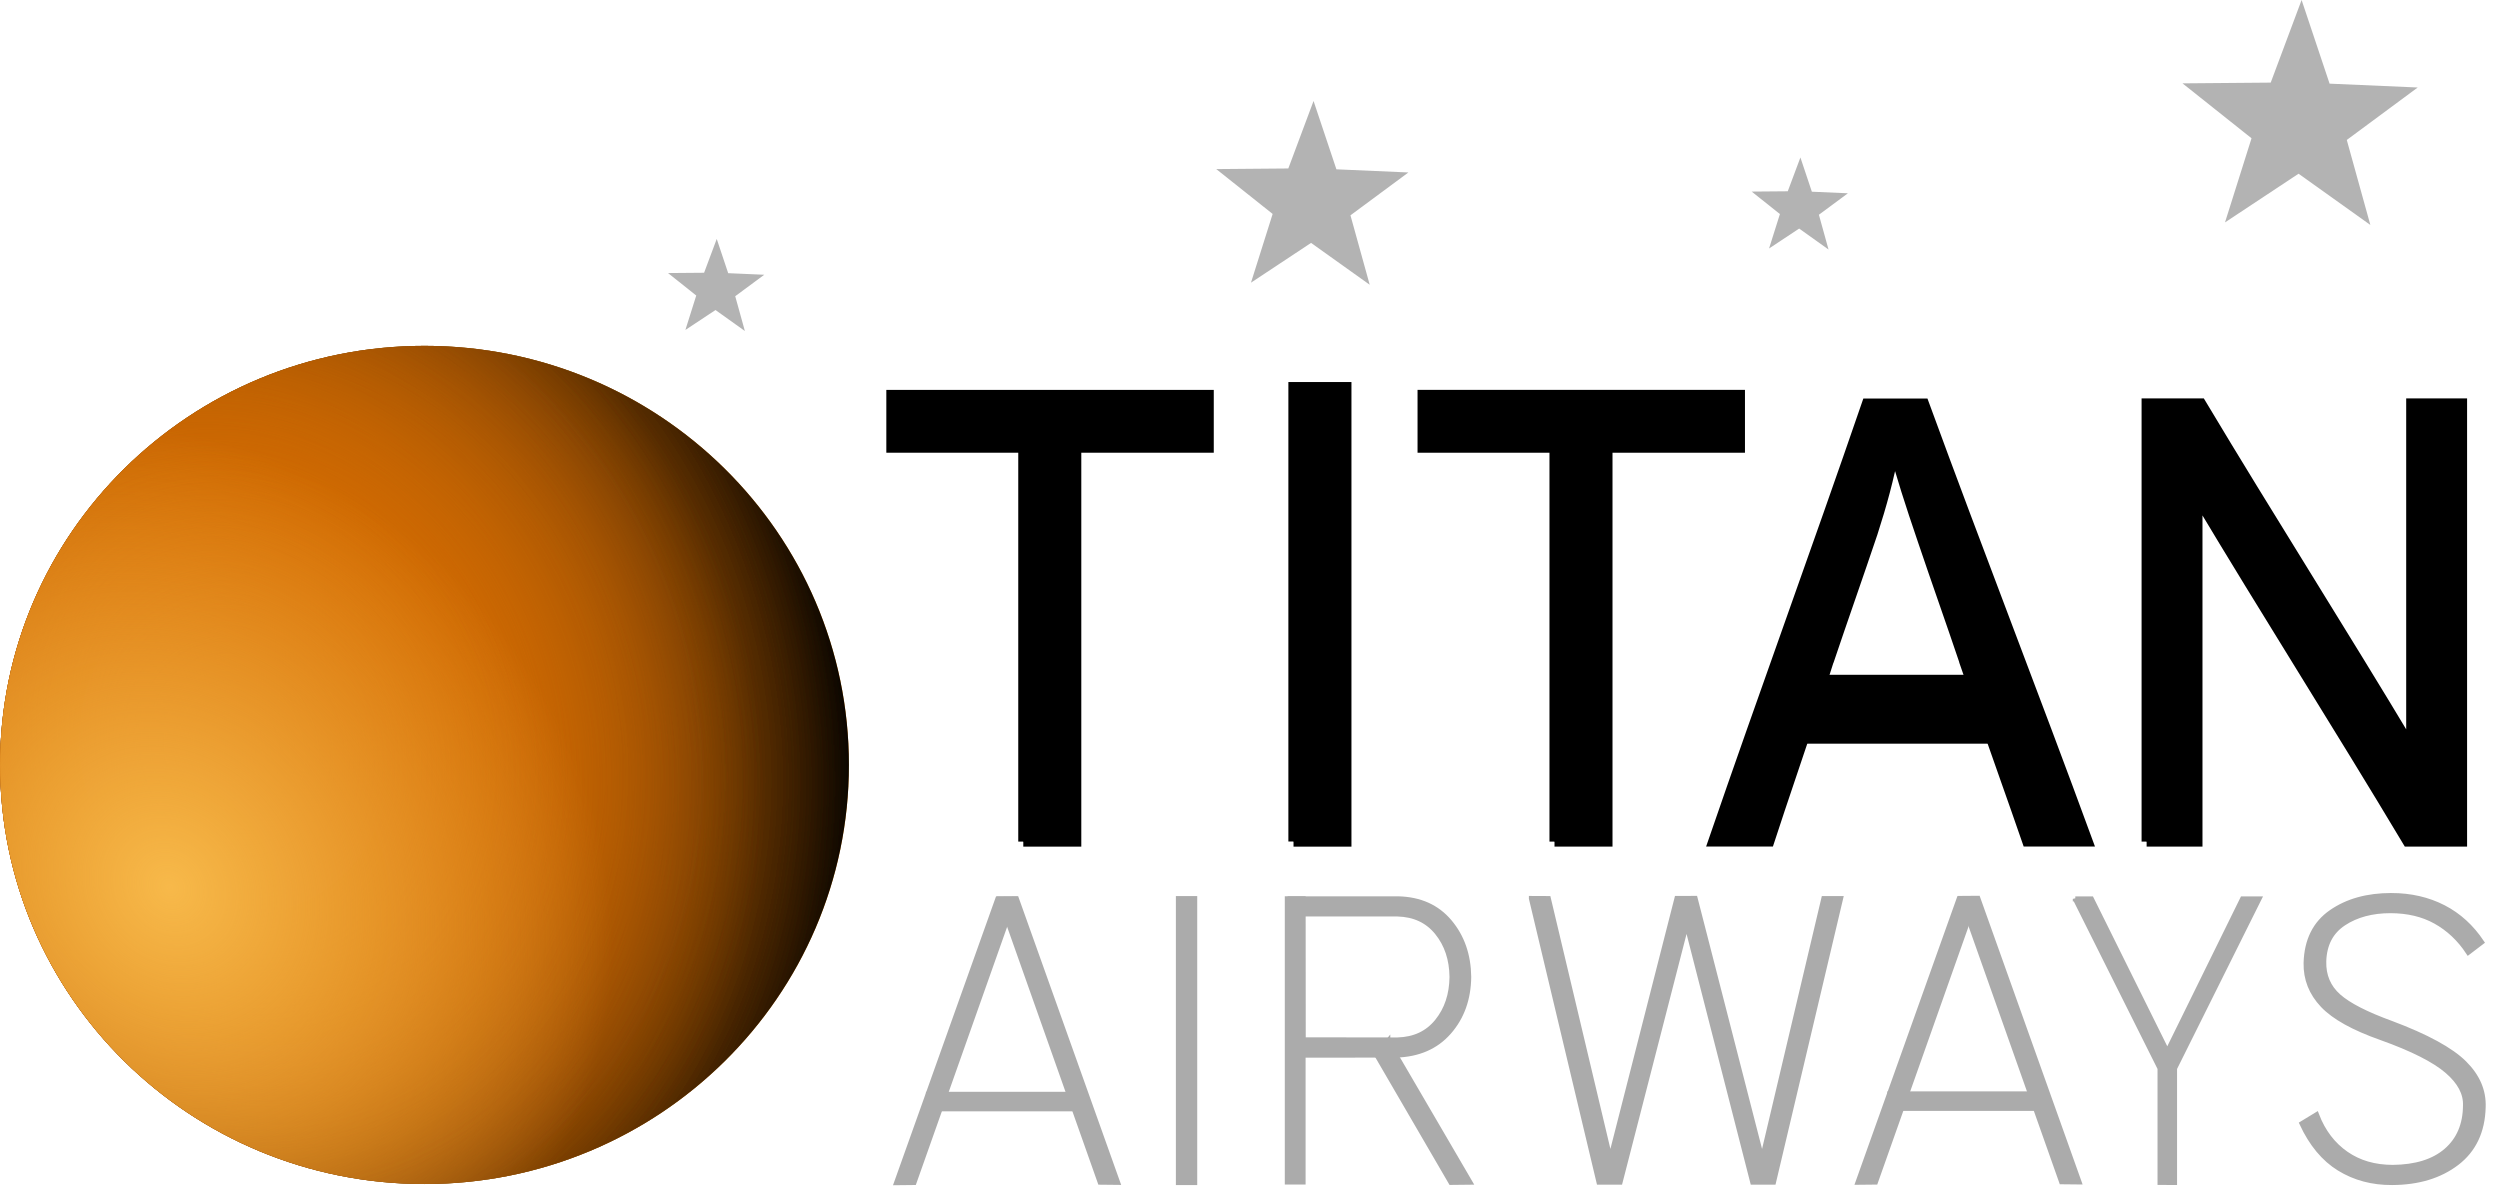
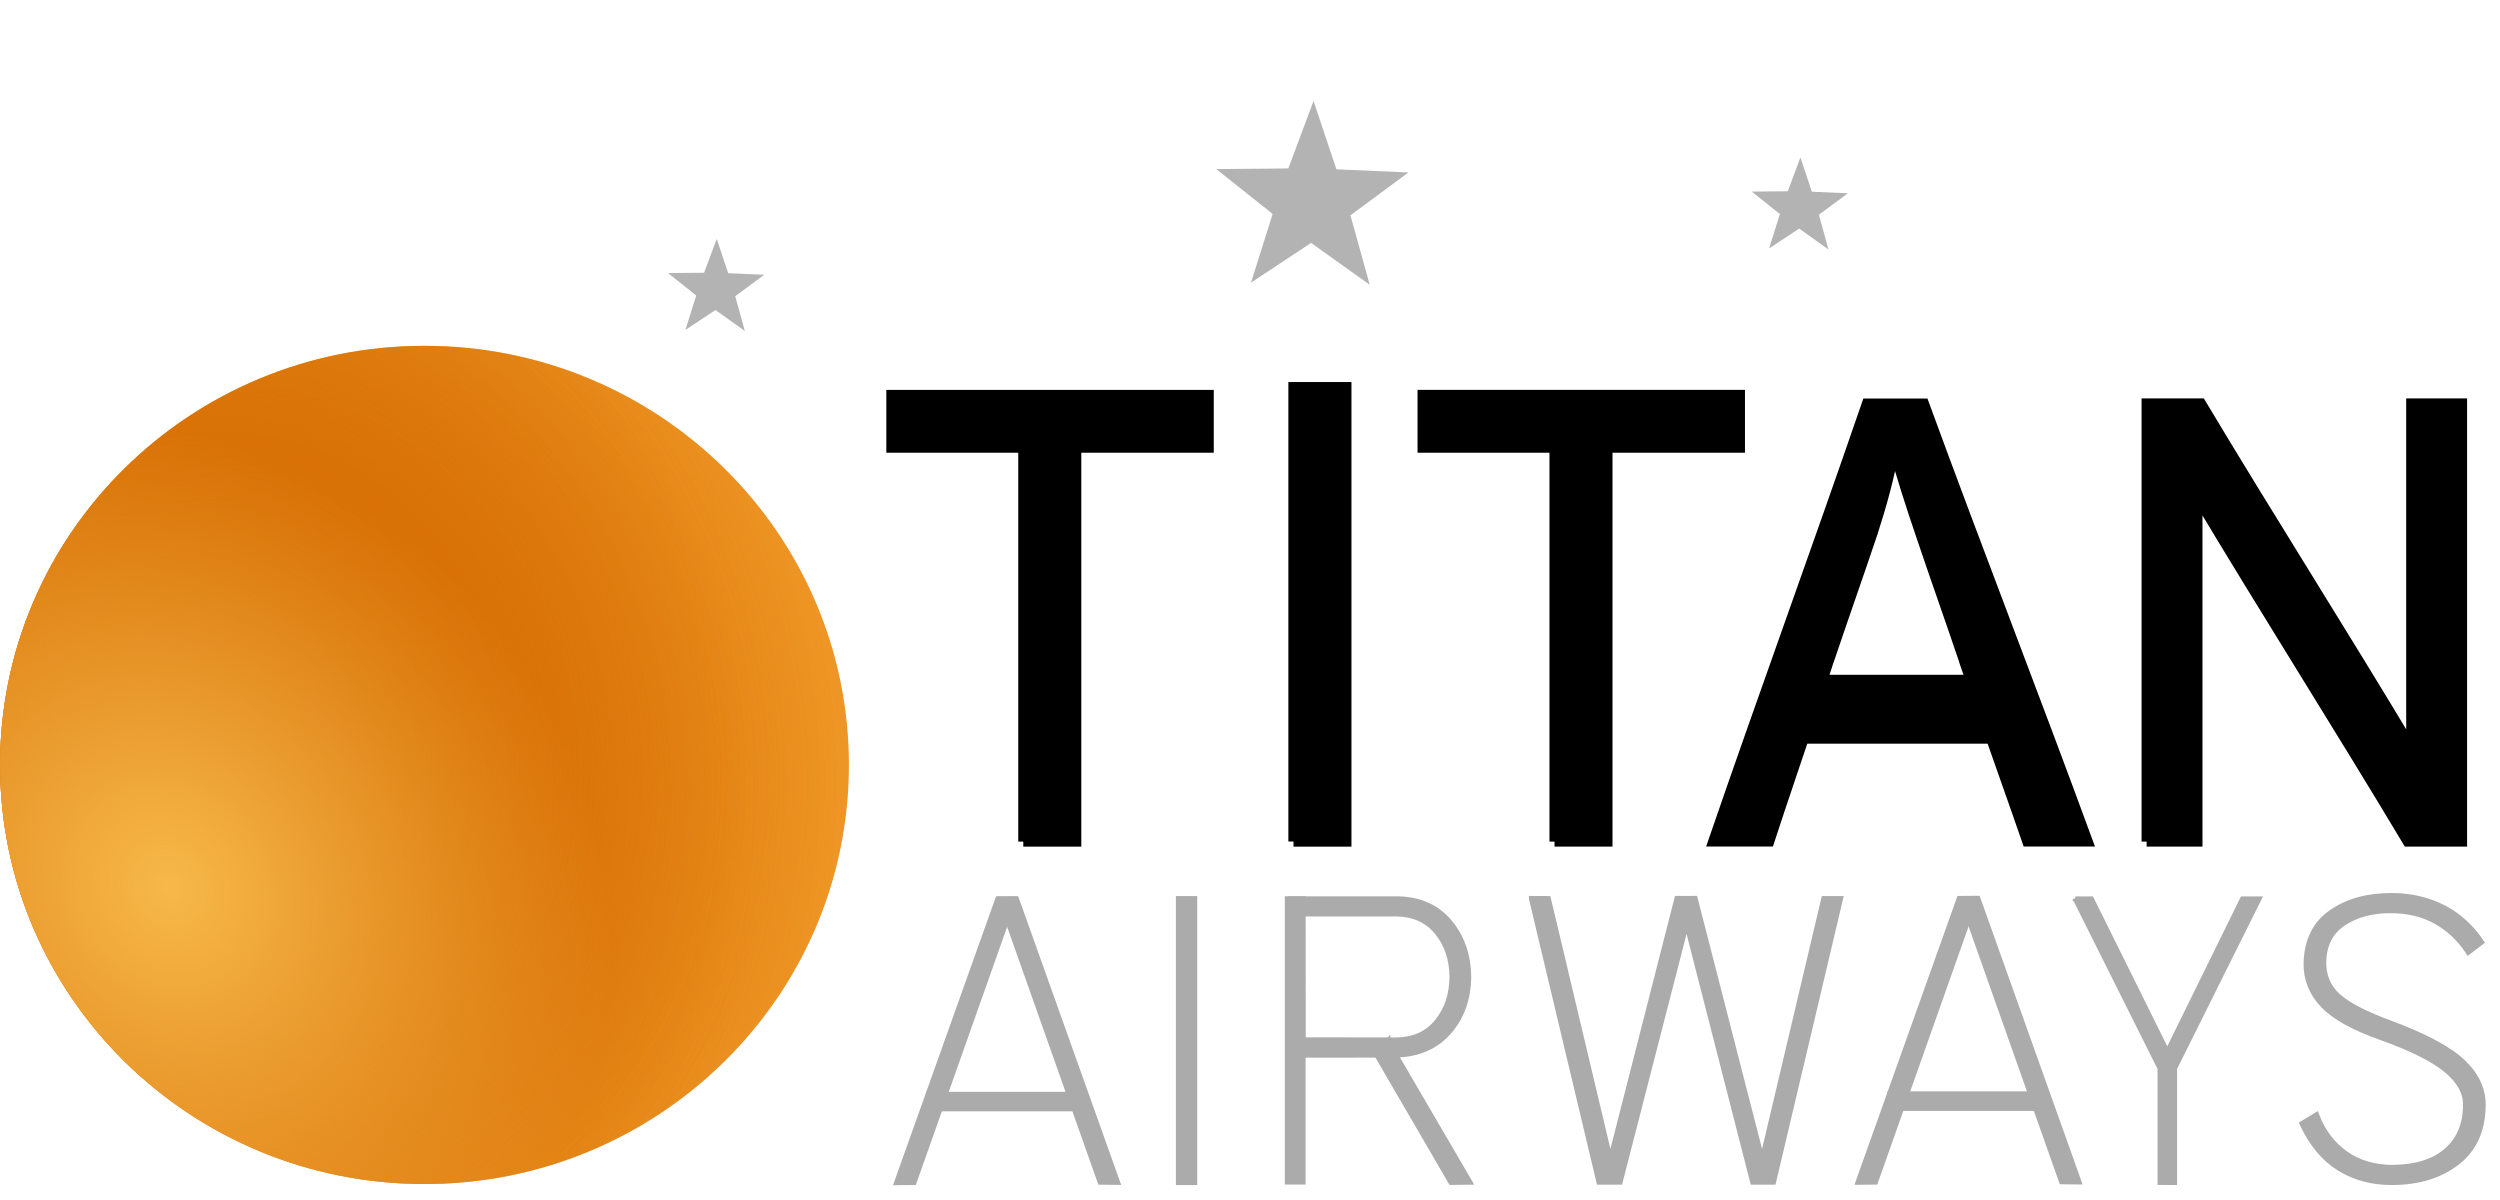
<svg xmlns="http://www.w3.org/2000/svg" xml:space="preserve" style="fill-rule:evenodd;clip-rule:evenodd" viewBox="0 0 248 119">
  <path d="M78.257 87.563c0 19.625-15.056 35.533-33.629 35.533s-33.63-15.908-33.63-35.533c0-19.624 15.057-35.533 33.63-35.533s33.629 15.909 33.629 35.533Z" style="fill:#ef9827;fill-rule:nonzero" transform="matrix(1.252 0 0 1.17 -13.765 -26.566)" />
-   <path d="M78.257 87.563c0 19.625-15.056 35.533-33.629 35.533s-33.63-15.908-33.63-35.533c0-19.624 15.057-35.533 33.63-35.533s33.629 15.909 33.629 35.533Z" style="fill-rule:nonzero" transform="matrix(1.252 0 0 1.17 -13.765 -26.566)" />
-   <path d="M78.257 87.563c0 19.625-15.056 35.533-33.629 35.533s-33.63-15.908-33.63-35.533c0-19.624 15.057-35.533 33.63-35.533s33.629 15.909 33.629 35.533Z" style="fill:url(#a);fill-rule:nonzero" transform="matrix(1.252 0 0 1.17 -13.765 -26.566)" />
  <path d="M78.257 87.563c0 19.625-15.056 35.533-33.629 35.533s-33.63-15.908-33.63-35.533c0-19.624 15.057-35.533 33.63-35.533s33.629 15.909 33.629 35.533Z" style="fill:url(#b);fill-rule:nonzero" transform="matrix(1.252 0 0 1.17 -13.765 -26.566)" />
  <path d="M78.257 87.563c0 19.625-15.056 35.533-33.629 35.533s-33.63-15.908-33.63-35.533c0-19.624 15.057-35.533 33.63-35.533s33.629 15.909 33.629 35.533Z" style="fill:url(#c);fill-rule:nonzero" transform="matrix(1.252 0 0 1.17 -13.765 -26.566)" />
  <path d="M78.257 87.563c0 19.625-15.056 35.533-33.629 35.533s-33.63-15.908-33.63-35.533c0-19.624 15.057-35.533 33.63-35.533s33.629 15.909 33.629 35.533Z" style="fill:url(#d);fill-rule:nonzero" transform="matrix(1.252 0 0 1.17 -13.765 -26.566)" />
  <path d="M78.257 87.563c0 19.625-15.056 35.533-33.629 35.533s-33.63-15.908-33.63-35.533c0-19.624 15.057-35.533 33.63-35.533s33.629 15.909 33.629 35.533Z" style="fill:url(#e);fill-rule:nonzero" transform="matrix(1.252 0 0 1.17 -13.765 -26.566)" />
  <path d="m130.264 27.788-5.299-3.782-5.429 3.593 1.958-6.209-5.094-4.053 6.51-.056 2.28-6.098 2.065 6.175 6.504.284-5.234 3.872 1.739 6.274Z" style="fill:#b3b3b3;fill-rule:nonzero" transform="translate(-7.154 -2.263) scale(1.098)" />
  <path d="m130.264 27.788-5.299-3.782-5.429 3.593 1.958-6.209-5.094-4.053 6.51-.056 2.28-6.098 2.065 6.175 6.504.284-5.234 3.872 1.739 6.274Z" style="fill:#b3b3b3;fill-rule:nonzero" transform="translate(2.246 17.552) scale(.55)" />
  <path d="m130.264 27.788-5.299-3.782-5.429 3.593 1.958-6.209-5.094-4.053 6.51-.056 2.28-6.098 2.065 6.175 6.504.284-5.234 3.872 1.739 6.274Z" style="fill:#b3b3b3;fill-rule:nonzero" transform="translate(109.746 9.47) scale(.55)" />
-   <path d="m130.264 27.788-5.299-3.782-5.429 3.593 1.958-6.209-5.094-4.053 6.51-.056 2.28-6.098 2.065 6.175 6.504.284-5.234 3.872 1.739 6.274Z" style="fill:#b3b3b3;fill-rule:nonzero" transform="translate(60.064 -15.032) scale(1.344)" />
  <path d="M102.906 87.042V47.966H89.819v-5.232h31.482v5.232H108.16v39.076h-5.254" style="stroke:#000;stroke-width:1px" transform="translate(-1.395 -3.556)" />
  <path d="M129.712 87.033V41.964h5.237v45.069h-5.237" style="stroke:#000;stroke-width:1.02px" transform="translate(-1.395 -3.556)" />
  <path d="M155.602 87.042V47.966h-13.087v-5.232h31.481v5.232h-13.14v39.076h-5.254m30.992-43.448c-4.988 14.508-10.263 28.937-15.25 43.437h5.562c1.405-4.321 2.906-8.617 4.313-12.937l.062-.219 1.5-4.687c.007-.022.024-.041.031-.063 1.422-4.231 2.923-8.456 4.344-12.687.895-2.761 1.645-5.491 2.156-8.282.608 2.348 1.566 5.346 2.813 9 1.35 4.003 2.774 7.99 4.125 12v.032l1.625 4.687.031.063c1.517 4.37 3.088 8.722 4.594 13.093h6c-5.318-14.508-10.943-28.929-16.25-43.437h-5.656Zm27.746 43.448V43.58h5.392c6.832 11.414 14.025 22.711 20.857 34.124V43.58h5.041v43.462h-5.393c-6.831-11.422-14.025-22.726-20.856-34.155v34.155h-5.041" style="stroke:#000;stroke-width:1px" transform="translate(-1.395 -3.556)" />
  <path d="M178.81 70.995h21.39v5.834h-21.39z" style="stroke:#000;stroke-width:1px" transform="translate(-1.395 -3.556)" />
  <path d="m145.179-133.942 6.703 28.137h2.094l6.594-25.625 6.562 25.625h2.063l6.652-28.129h-1.66l-6.117 25.879-6.652-25.895-1.801.004-6.61 25.891-6.148-25.879-1.68-.008Zm53.955.04 8.406 16.812v11.313l1.437.008v-11.321l8.375-16.812h-1.625l-7.468 15.187-7.532-15.187h-1.593Z" style="fill:#ababab;fill-rule:nonzero;stroke:#ababab;stroke-width:.5px" transform="translate(6.737 223.072)" />
  <path d="M93.745 166.115h28.165v1.618H93.745z" style="fill:#ababab;stroke:#ababab;stroke-width:.5px" transform="matrix(0 -1 -1 0 284.63 211.051)" />
  <path d="M-31.426-61.719h15.227v1.438h-15.227z" style="fill:#ababab;stroke:#ababab;stroke-width:.5px" transform="translate(218.902 170.233)" />
  <path d="m-22.701-81.122 10.038 28.137-1.73-.018-9.943-28.106 1.635-.013Z" style="fill:#ababab;fill-rule:nonzero;stroke:#ababab;stroke-width:.5px" transform="translate(218.902 170.233)" />
  <path d="m-24.549-81.091-10.037 28.138 1.729-.018 9.944-28.107-1.636-.013Z" style="fill:#ababab;fill-rule:nonzero;stroke:#ababab;stroke-width:.5px" transform="translate(218.902 170.233)" />
  <path d="M-47.396-122.214c-2.4-.002-4.373.552-5.968 1.657-1.596 1.105-2.44 2.789-2.5 5.031-.035 1.587.521 2.99 1.656 4.187 1.135 1.197 3.056 2.256 5.781 3.219 3.131 1.116 5.317 2.236 6.563 3.313 1.245 1.076 1.861 2.204 1.812 3.437-.017 1.895-.654 3.384-1.906 4.469-1.253 1.084-3.035 1.635-5.313 1.656-1.81-.005-3.335-.451-4.625-1.344-1.283-.888-2.287-2.166-2.937-3.875l-1.438.875c.933 2.005 2.164 3.497 3.688 4.438 1.541.95 3.294 1.417 5.25 1.406 2.599-.013 4.722-.656 6.406-1.937 1.684-1.282 2.566-3.138 2.625-5.532.064-1.615-.554-3.062-1.875-4.375-1.321-1.312-3.743-2.635-7.219-3.937-2.502-.911-4.242-1.797-5.25-2.688-1.007-.891-1.506-2.05-1.468-3.468.052-1.696.711-2.95 1.968-3.782 1.258-.832 2.824-1.252 4.657-1.25 1.716.007 3.192.354 4.468 1.063 1.277.709 2.374 1.729 3.25 3.062l1.313-1c-1.009-1.506-2.267-2.657-3.781-3.437-1.515-.78-3.248-1.184-5.157-1.188Z" style="fill:#ababab;fill-rule:nonzero;stroke:#ababab;stroke-width:.5px" transform="translate(284.63 211.051)" />
  <path d="M-156.902-121.511v15.813h1.461l.023-.305 7.359-.008.305-.011 1.227.023.343-.012c2.236-.058 3.992-.813 5.282-2.281 1.29-1.468 1.942-3.29 1.968-5.469-.025-2.178-.668-4-1.906-5.469-1.238-1.468-2.921-2.222-5.062-2.281h-11Zm1.492 1.5h9.414c1.684.048 2.979.662 3.937 1.844.959 1.183 1.451 2.659 1.469 4.406-.018 1.748-.51 3.224-1.469 4.407-.958 1.182-2.253 1.796-3.937 1.843l-9.391-.015-.023-12.485Z" style="fill:#ababab;fill-rule:nonzero;stroke:#ababab;stroke-width:.5px" transform="translate(284.63 210.676)" />
  <path d="M55.062 155.719h28.094v1.563H55.062z" style="fill:#ababab;stroke:#ababab;stroke-width:.5px" transform="matrix(0 -1 -1 0 284.984 172.315)" />
  <path d="m-147.317-68.994 8.145 13.952-1.876.021-7.357-12.646 1.088-1.327Z" style="fill:#ababab;fill-rule:nonzero;stroke:#ababab;stroke-width:.5px" transform="translate(284.984 172.315)" />
  <path d="M-31.426-61.719h15.227v1.438h-15.227z" style="fill:#ababab;stroke:#ababab;stroke-width:.5px" transform="translate(123.527 170.275)" />
  <path d="m-22.701-81.122 10.038 28.137-1.73-.018-9.943-28.106 1.635-.013Z" style="fill:#ababab;fill-rule:nonzero;stroke:#ababab;stroke-width:.5px" transform="translate(123.527 170.275)" />
  <path d="m-24.549-81.091-10.037 28.138 1.729-.018 9.944-28.107-1.636-.013Z" style="fill:#ababab;fill-rule:nonzero;stroke:#ababab;stroke-width:.5px" transform="translate(123.527 170.275)" />
  <defs>
    <radialGradient id="a" cx="0" cy="0" r="1" gradientTransform="matrix(19.358 53.345 -45.776 19.019 29.587 86.207)" gradientUnits="userSpaceOnUse">
      <stop offset="0" style="stop-color:#d66d02;stop-opacity:1" />
      <stop offset="1" style="stop-color:#d66d02;stop-opacity:0" />
    </radialGradient>
    <radialGradient id="b" cx="0" cy="0" r="1" gradientTransform="matrix(19.358 53.345 -45.776 19.019 29.587 86.207)" gradientUnits="userSpaceOnUse">
      <stop offset="0" style="stop-color:#d66d02;stop-opacity:1" />
      <stop offset="1" style="stop-color:#d66d02;stop-opacity:0" />
    </radialGradient>
    <radialGradient id="c" cx="0" cy="0" r="1" gradientTransform="matrix(19.358 53.345 -45.776 19.019 29.587 86.207)" gradientUnits="userSpaceOnUse">
      <stop offset="0" style="stop-color:#d66d02;stop-opacity:1" />
      <stop offset="1" style="stop-color:#d66d02;stop-opacity:0" />
    </radialGradient>
    <radialGradient id="d" cx="0" cy="0" r="1" gradientTransform="matrix(17.427 47.951 -38.134 15.868 29.587 86.207)" gradientUnits="userSpaceOnUse">
      <stop offset="0" style="stop-color:#d66d02;stop-opacity:1" />
      <stop offset="1" style="stop-color:#d66d02;stop-opacity:0" />
    </radialGradient>
    <radialGradient id="e" cx="0" cy="0" r="1" gradientTransform="matrix(22.476 32.911 -26.811 20.965 24.518 97.961)" gradientUnits="userSpaceOnUse">
      <stop offset="0" style="stop-color:#f7b94a;stop-opacity:1" />
      <stop offset="1" style="stop-color:#f7b94a;stop-opacity:0" />
    </radialGradient>
  </defs>
</svg>